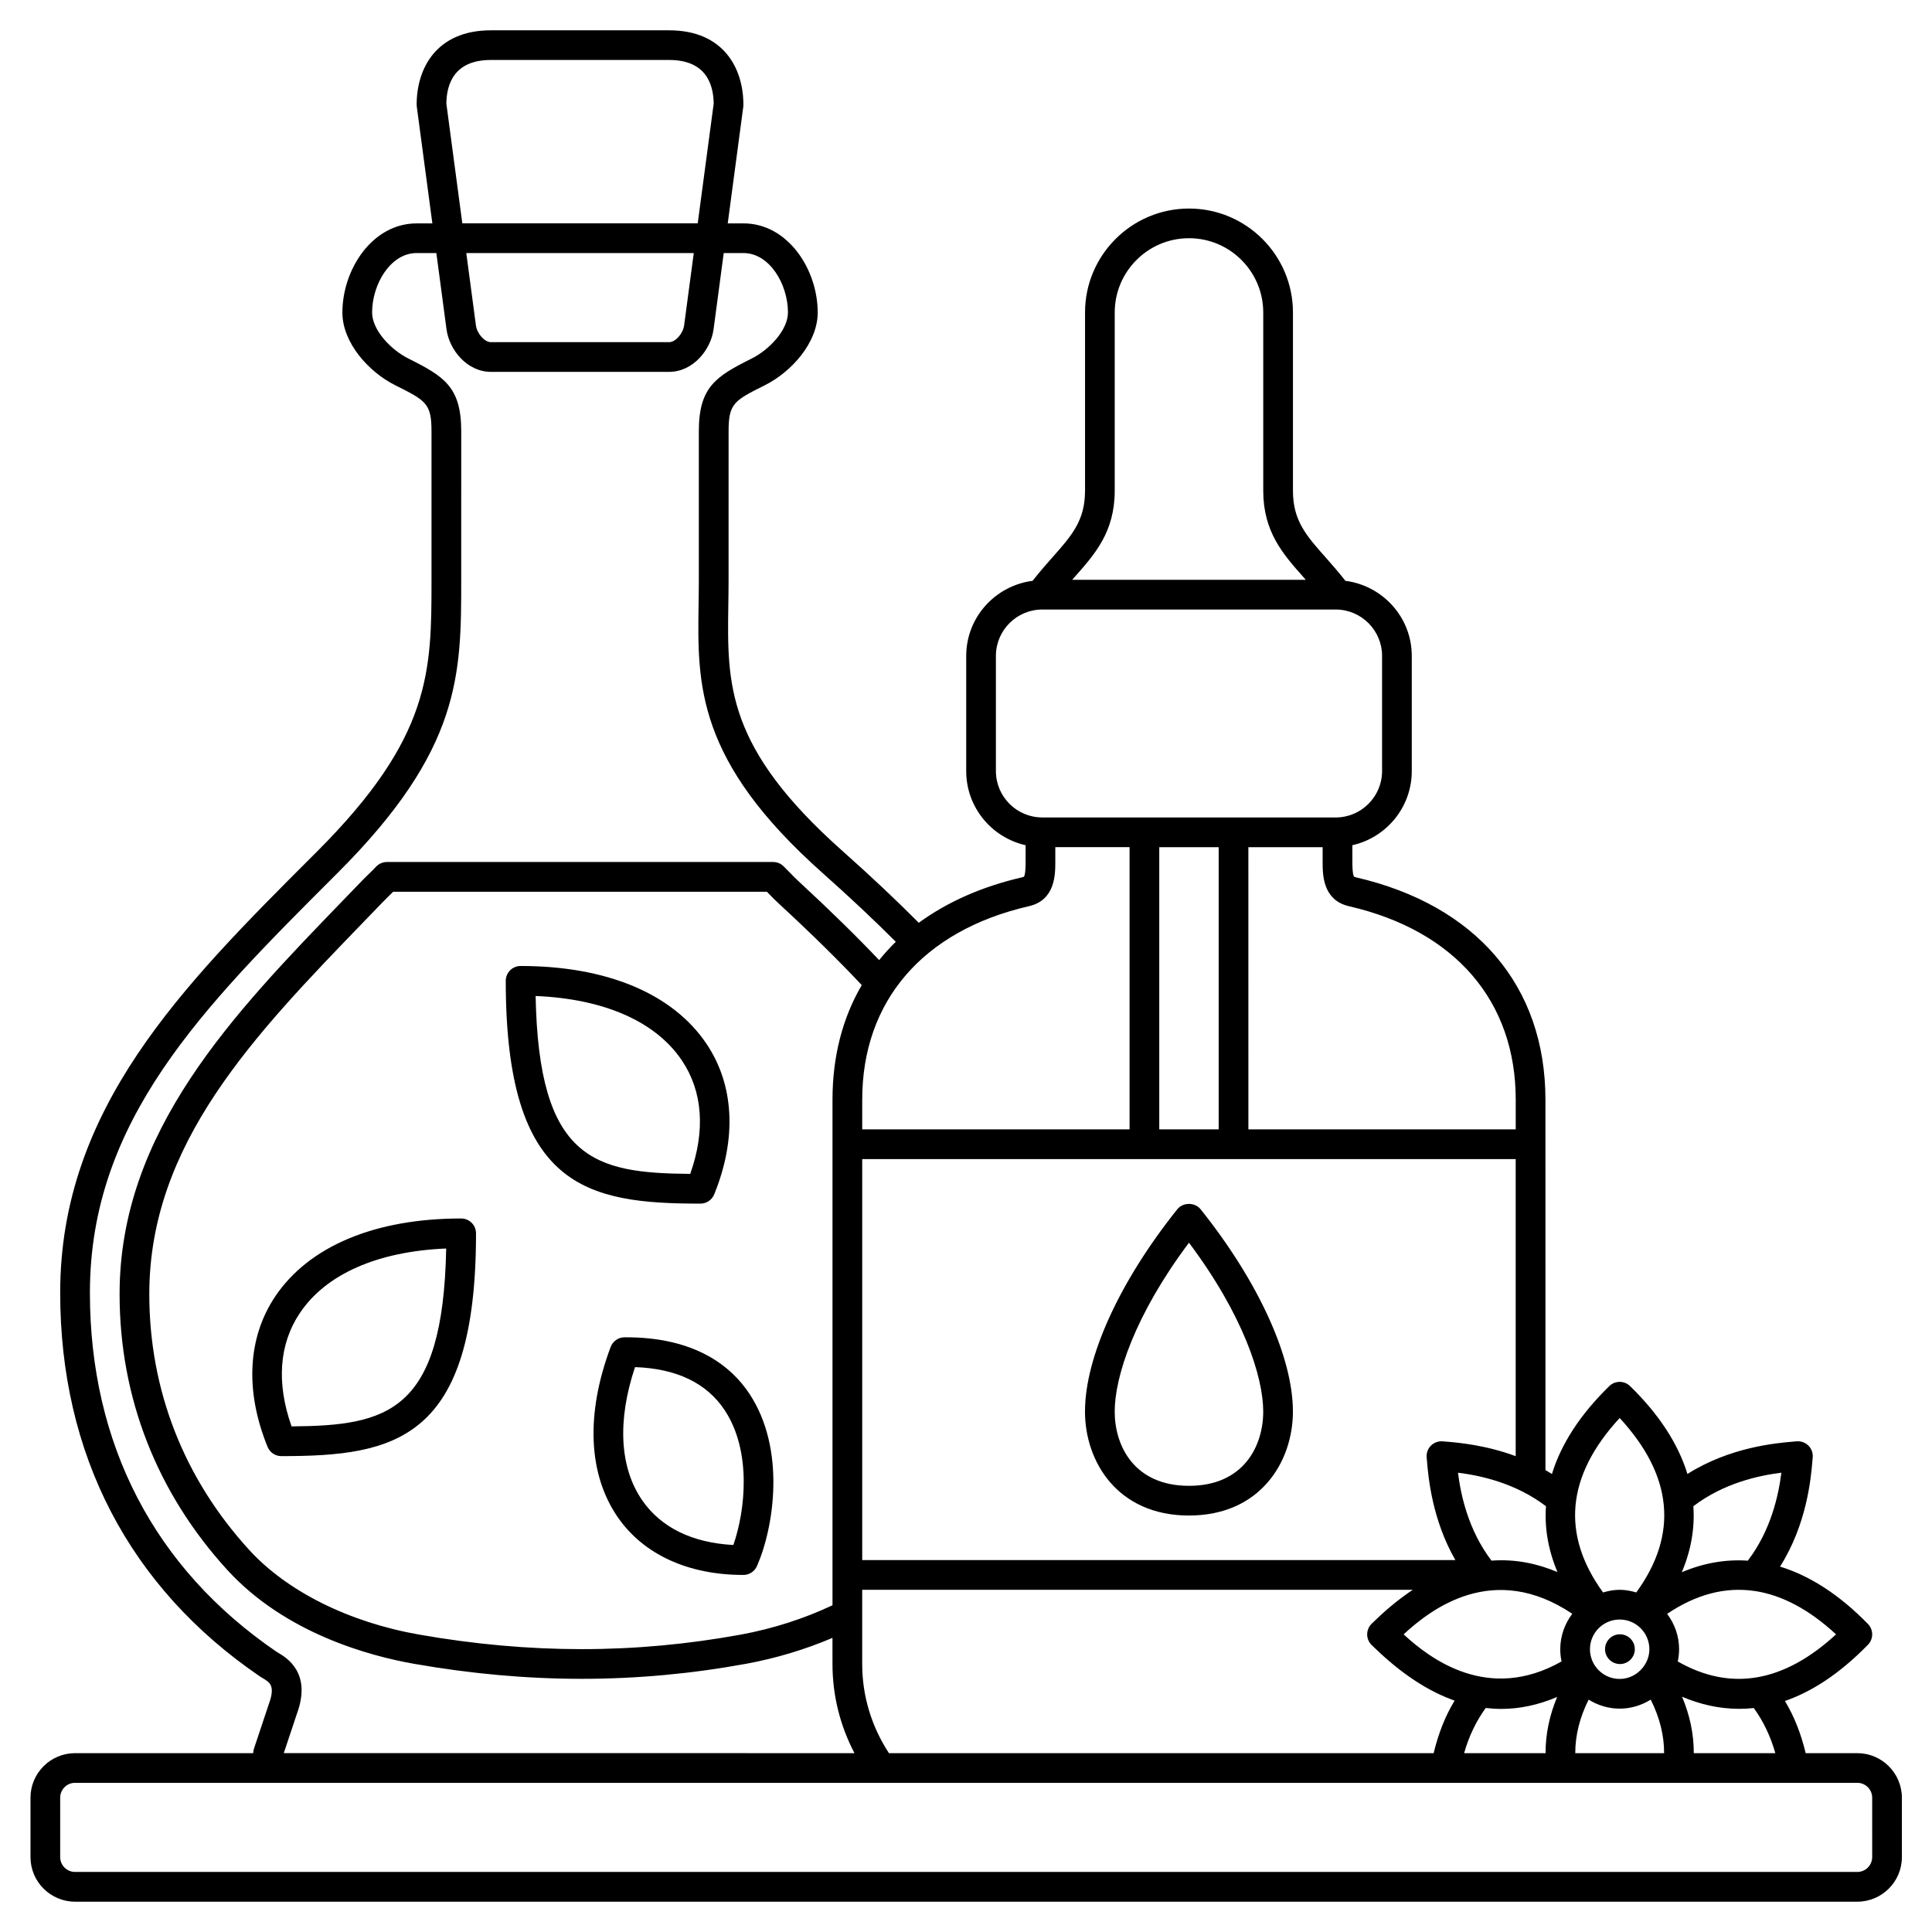
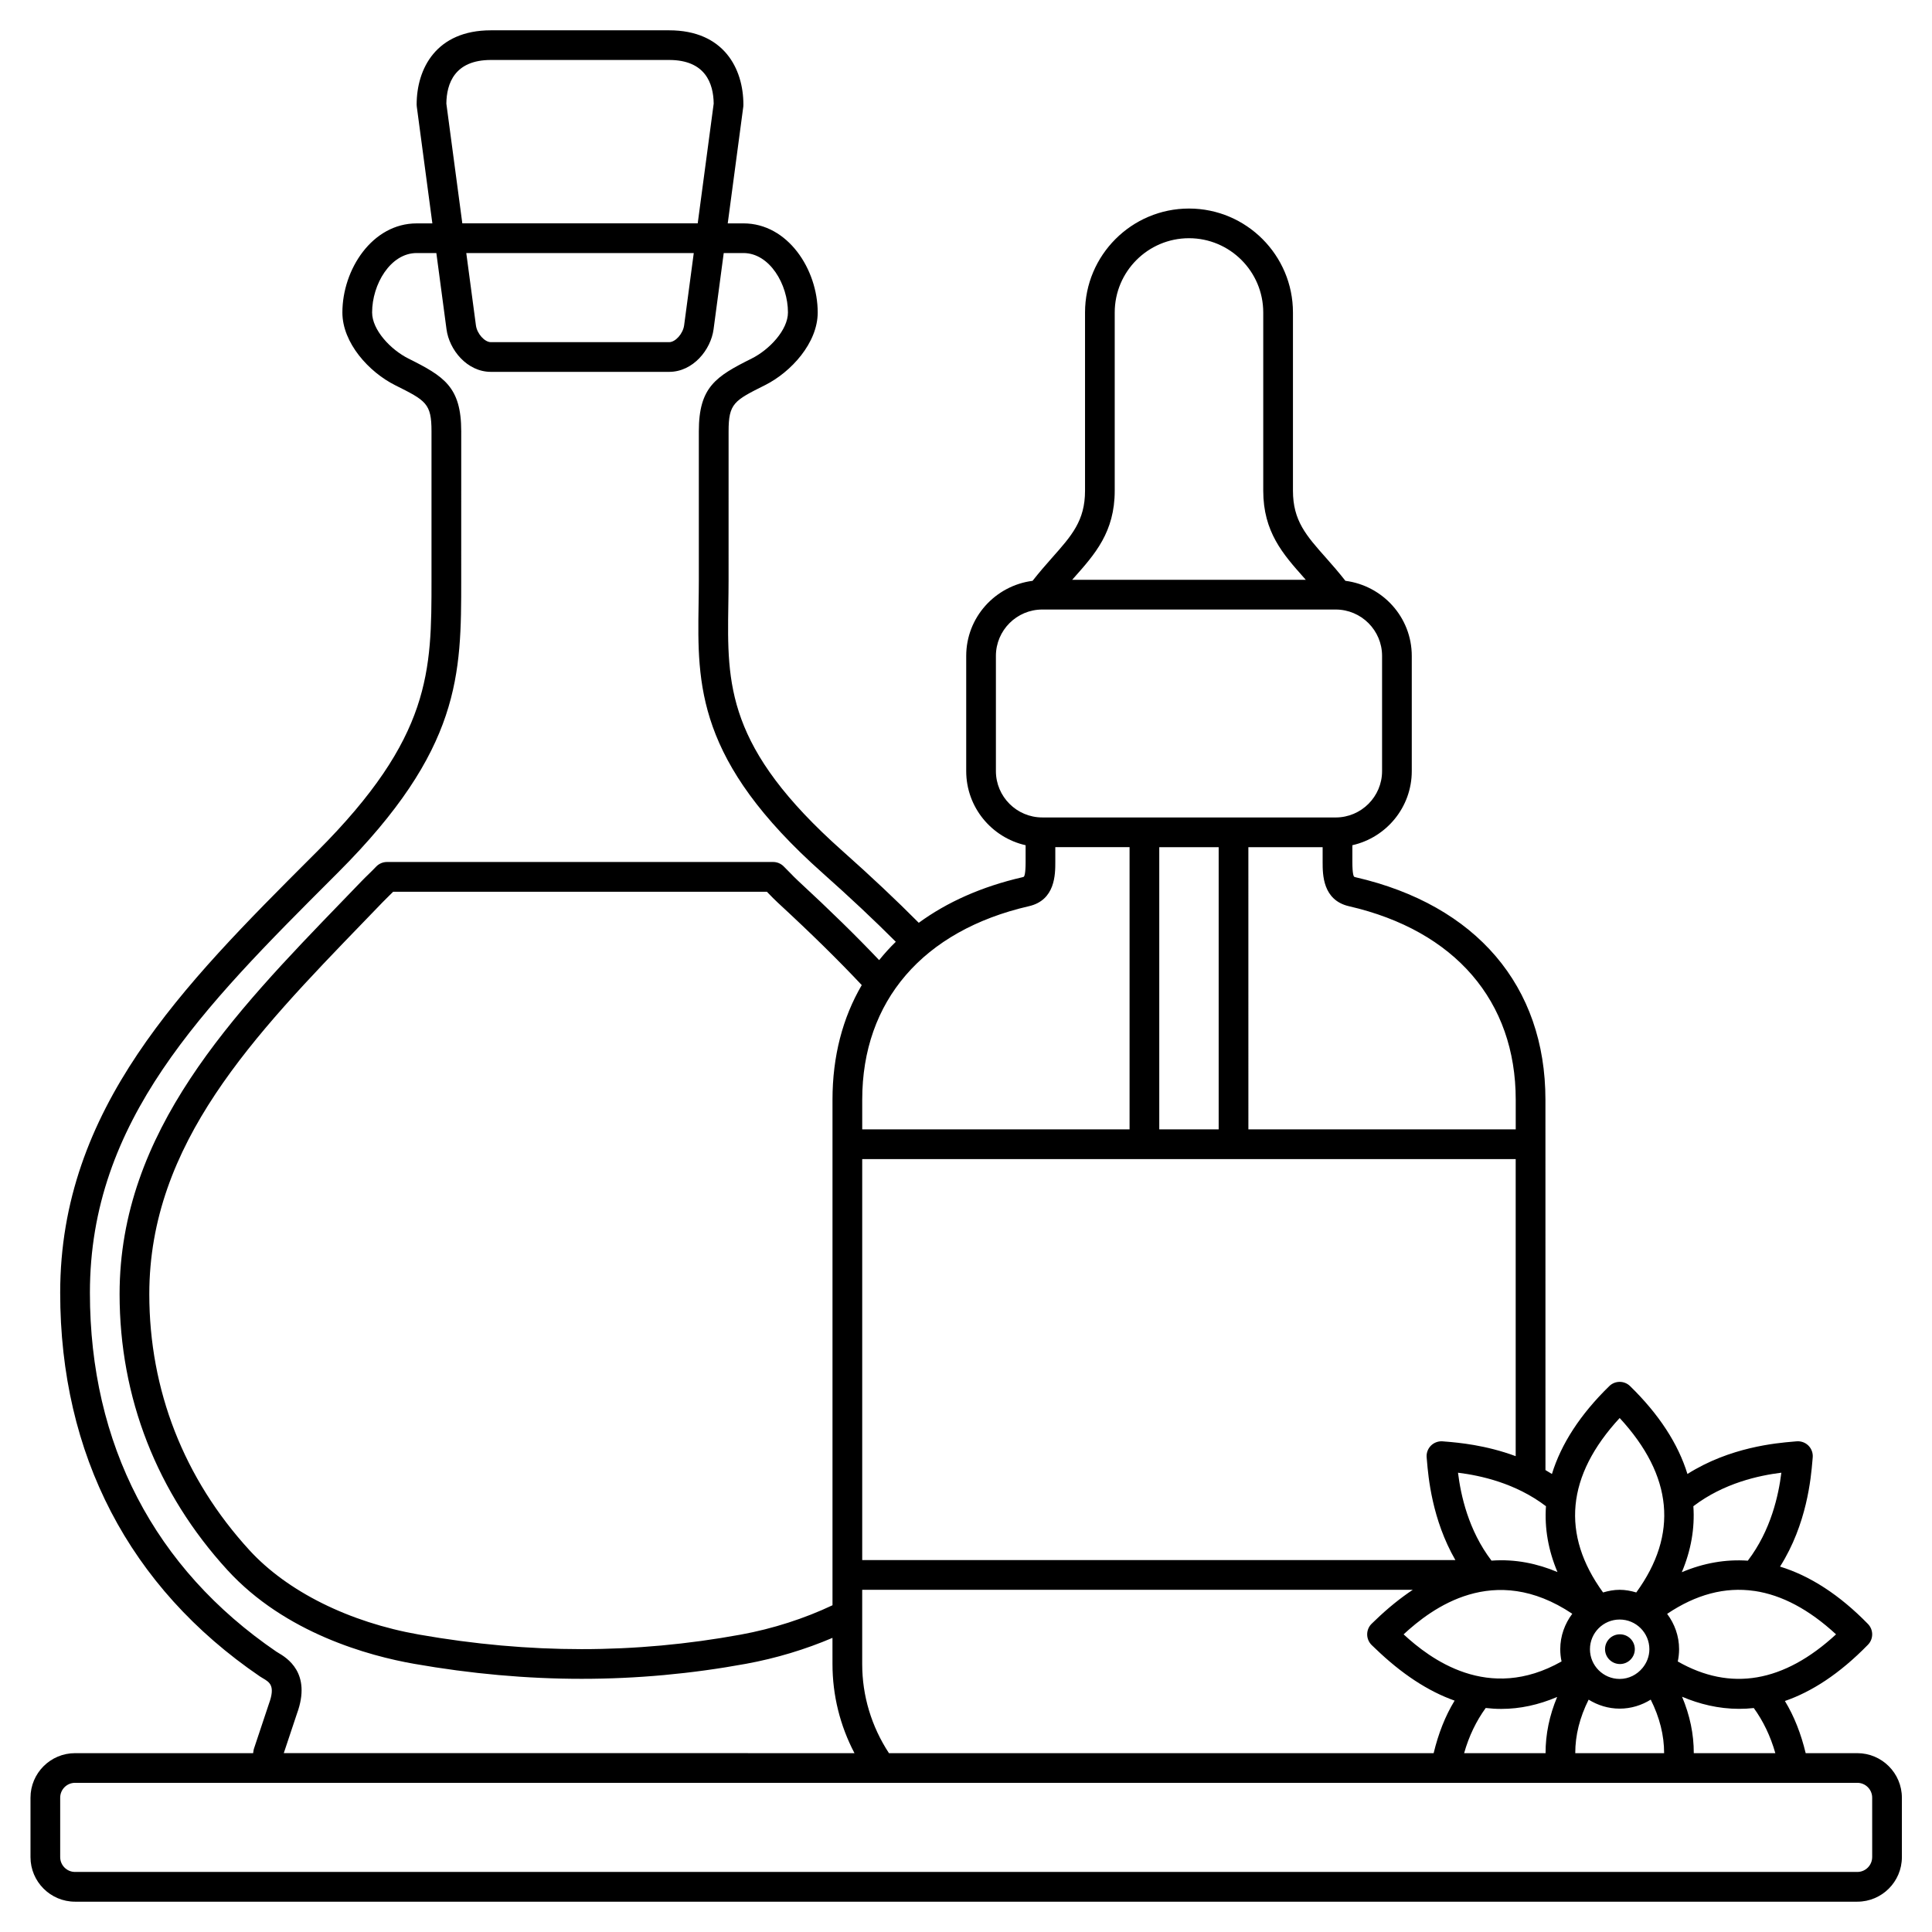
<svg xmlns="http://www.w3.org/2000/svg" fill="#000000" width="800px" height="800px" version="1.1" viewBox="144 144 512 512">
  <g>
-     <path d="m266.22 466.91c-22.824 0-40.32 7.328-49.27 20.637-7.34 10.922-8.07 25.09-2.039 39.887 0.605 1.484 2.043 2.453 3.641 2.453 30.211 0 51.598-4.234 51.598-59.039 0.004-2.172-1.758-3.938-3.93-3.938zm-44.953 55.098c-4.062-11.492-3.309-21.844 2.215-30.066 6.941-10.324 20.617-16.32 38.762-17.074-0.836 43.391-15.508 46.945-40.977 47.141z" />
-     <path d="m333.27 460.52c6.031-14.805 5.309-28.969-2.039-39.891-8.945-13.305-26.441-20.633-49.262-20.633-2.176 0-3.938 1.762-3.938 3.938 0 54.805 21.383 59.039 51.594 59.039 1.598 0 3.043-0.969 3.644-2.453zm-6.352-5.43c-25.469-0.188-40.141-3.75-40.973-47.141 18.137 0.754 31.816 6.754 38.758 17.074 5.527 8.223 6.277 18.574 2.215 30.066z" />
-     <path d="m309.46 498.4c-1.617 0.023-3.059 1.039-3.629 2.555-6.652 17.742-5.977 33.781 1.914 45.164 6.816 9.84 18.629 15.258 33.258 15.258 1.562 0 2.981-0.926 3.606-2.359 4.523-10.328 7.719-31.02-2.031-45.695-4.613-6.957-14.047-15.066-33.117-14.922zm28.887 55.039c-10.84-0.562-19.145-4.613-24.129-11.805-6.016-8.676-6.676-21.148-1.93-35.336 10.992 0.387 18.973 4.207 23.734 11.379 7.254 10.918 5.488 26.688 2.324 35.762z" />
-     <path d="m456.01 464.45c-15.328 19.16-24.477 39.207-24.477 53.629 0 13.273 8.621 27.551 27.551 27.551 18.934 0 27.551-14.281 27.551-27.551 0-14.422-9.152-34.469-24.477-53.629-1.496-1.863-4.648-1.863-6.148 0zm3.078 73.309c-14.523 0-19.68-10.602-19.68-19.68 0-9.176 5.238-25.488 19.68-44.746 14.441 19.254 19.68 35.57 19.68 44.746 0 9.082-5.156 19.68-19.68 19.68z" />
    <path d="m569.35 581.05c0 2.172 1.781 3.938 3.957 3.938 2.176 0 3.938-1.762 3.938-3.938 0-2.172-1.758-3.938-3.938-3.938h-0.039c-2.172 0-3.918 1.766-3.918 3.938z" />
    <path d="m636.21 608.61h-13.684c-1.227-5.098-3.027-9.754-5.508-13.828 6.953-2.398 14.352-7.055 22.012-14.914 1.492-1.527 1.492-3.965 0-5.496-7.512-7.707-15.355-12.77-23.301-15.207 7.144-11.273 8.203-23.574 8.578-28.012l0.078-0.887c0.113-1.168-0.301-2.332-1.133-3.164-0.832-0.832-1.992-1.238-3.164-1.133l-0.891 0.078c-4.441 0.379-16.738 1.434-28.008 8.574-2.438-7.945-7.504-15.789-15.207-23.297-1.531-1.488-3.969-1.488-5.496 0-7.707 7.512-12.773 15.352-15.207 23.297-0.57-0.363-1.145-0.703-1.715-1.035l-0.008-98.16c0-30.102-18.324-51.586-50.281-58.941-0.277-0.062-0.406-0.133-0.426-0.152-0.137-0.145-0.457-0.82-0.457-3.883v-4.461c8.992-2.027 15.742-10.043 15.742-19.641v-30.52c0-10.234-7.691-18.621-17.586-19.906-1.758-2.231-3.519-4.269-5.106-6.047-5.297-5.961-8.797-9.895-8.797-17.832v-47.227c0-15.191-12.363-27.551-27.551-27.551s-27.551 12.359-27.551 27.551v47.23c0 7.934-3.504 11.871-8.797 17.832-1.586 1.777-3.344 3.812-5.106 6.047-9.891 1.281-17.586 9.668-17.586 19.906v30.52c0 9.598 6.75 17.617 15.742 19.641v4.457c0 3.07-0.32 3.734-0.457 3.883-0.023 0.02-0.148 0.09-0.426 0.152-10.766 2.477-19.945 6.594-27.434 12.066-5.965-6-12.582-12.246-20.234-19.047-30.809-27.387-30.555-44.062-30.234-65.18 0.031-2.184 0.066-4.402 0.066-6.664l0.004-39.355c0-7.406 1.473-8.145 9.633-12.223 6.949-3.477 13.984-11.211 13.984-19.266 0-11.402-7.906-23.617-19.68-23.617h-4.164l4.129-30.969c0.008-0.172 0.02-0.344 0.02-0.516 0-9.512-5.168-19.68-19.68-19.68h-47.23c-14.512 0-19.68 10.168-19.68 19.68 0 0.172 0.012 0.348 0.035 0.52l4.129 30.969h-4.164c-11.773 0-19.68 12.215-19.68 23.617 0 8.059 7.035 15.793 13.984 19.266 8.16 4.082 9.633 4.816 9.633 12.223v39.359c0 24.191 0 41.668-30.336 72l-1.207 1.203c-34.383 34.379-66.859 66.848-66.859 115.72 0 42.887 18.285 78.039 52.895 101.66 0.23 0.156 0.512 0.328 0.836 0.516 1.793 1.059 3.344 1.973 1.574 6.789l-3.938 11.809c-0.047 0.137-0.082 0.277-0.113 0.414-0.059 0.27-0.078 0.555-0.125 0.832l-47.191-0.004c-6.512 0-11.809 5.297-11.809 11.809v15.742c0 6.512 5.297 11.809 11.809 11.809h472.32c6.512 0 11.809-5.297 11.809-11.809v-15.742c0-6.508-5.301-11.809-11.809-11.809zm-21.727 0h-21.613c0.012-5.019-1.023-10.016-3.102-14.957 4.551 1.93 9.629 3.207 15.125 3.207 1.27 0 2.566-0.066 3.883-0.211 2.488 3.441 4.418 7.422 5.707 11.961zm-82.477 0c1.289-4.555 3.227-8.539 5.723-11.977 1.375 0.16 2.746 0.246 4.121 0.246 4.945 0 9.883-1.066 14.812-3.164-2.059 4.918-3.082 9.895-3.07 14.895zm-152.42 0c-4.629-7.062-7.094-15.176-7.094-23.617v-19.68h145.91c-3.254 2.176-6.578 4.824-9.965 8.102l-0.863 0.824c-0.805 0.742-1.258 1.789-1.258 2.887s0.457 2.141 1.258 2.891l0.863 0.82c6.984 6.746 14.012 11.355 21.051 13.848-2.508 4.098-4.32 8.789-5.559 13.93l-144.34-0.008zm-14.965-173.18v133.98c-7.418 3.508-15.746 6.211-24.324 7.781-28.066 5.133-55.938 5.133-85.203-0.004-18.559-3.258-34.965-11.418-45.012-22.395-17.348-18.953-26.516-42.406-26.516-67.824 0-39.91 27.707-68.562 57.031-98.891l4.844-5.019c0.582-0.605 1.199-1.207 1.805-1.801 0.316-0.312 0.633-0.617 0.941-0.926h99.055c0.16 0.164 0.324 0.332 0.484 0.496 0.758 0.789 1.535 1.582 2.41 2.394 8.965 8.277 16.062 15.27 22.238 21.84-5.07 8.672-7.754 18.887-7.754 30.371zm216.48 145.63c0 1.906-0.707 3.633-1.84 4.996 0 0.004-0.004 0.004-0.008 0.008-1.445 1.738-3.598 2.871-6.027 2.871-4.34 0-7.871-3.531-7.871-7.871s3.531-7.871 7.871-7.871c4.344-0.004 7.875 3.527 7.875 7.867zm-23.617 0c0 1.113 0.121 2.195 0.344 3.242-19.453 11.02-34.863-0.727-41.859-7.18 7.406-6.84 23.863-19.402 44.699-5.457-1.973 2.633-3.184 5.863-3.184 9.395zm3.977 27.551c-0.008-4.723 1.18-9.473 3.543-14.188 2.402 1.484 5.203 2.383 8.227 2.383 3.027 0 5.828-0.898 8.23-2.387 2.363 4.723 3.555 9.469 3.547 14.191zm27.168-24.301c0.219-1.051 0.348-2.137 0.348-3.25 0-3.523-1.203-6.746-3.168-9.371 7.66-5.16 15.352-7.184 23.031-6.082 0.055 0.004 0.109 0.027 0.164 0.027 0.012 0 0.02-0.008 0.031-0.008 7.203 1.086 14.395 4.902 21.535 11.492-13.844 12.766-27.934 15.184-41.941 7.191zm27.449-50.031c-0.73 5.879-2.715 15.219-8.887 23.316-5.848-0.402-11.707 0.609-17.496 3.059 2.449-5.785 3.469-11.648 3.066-17.492 8.094-6.172 17.441-8.152 23.316-8.883zm-42.848-14.492c14.121 15.305 15.582 30.836 4.402 46.23-1.406-0.414-2.863-0.703-4.402-0.703-1.539 0-2.996 0.293-4.402 0.703-11.18-15.398-9.719-30.926 4.402-46.23zm-16.484 40.824c-5.266-2.219-11.129-3.5-17.484-3.027-6.168-8.094-8.145-17.422-8.875-23.301 5.875 0.73 15.211 2.711 23.309 8.879-0.402 5.828 0.613 11.672 3.051 17.449zm-29.477-34.559-0.891-0.078c-1.156-0.109-2.332 0.305-3.164 1.133-0.832 0.832-1.246 1.992-1.133 3.16l0.078 0.871c0.355 4.215 1.324 15.52 7.535 26.305l-157.2-0.004v-106.27h173.18v78.73c-7.992-2.965-15.227-3.582-18.41-3.852zm-60.309-157.54v74.785h-15.742v-74.785zm78.723 66.91v7.871h-70.848l-0.004-74.781h19.68v3.938c0 3.277 0 10.102 6.988 11.711 28.078 6.453 44.184 25.141 44.184 51.262zm-106.27-161.38v-47.234c0-10.852 8.828-19.68 19.68-19.68 10.852 0 19.68 8.828 19.68 19.68v47.23c0 10.93 5.242 16.824 10.789 23.062 0.16 0.18 0.328 0.375 0.488 0.555h-61.914c0.16-0.18 0.328-0.375 0.488-0.555 5.547-6.238 10.789-12.129 10.789-23.059zm-31.488 74.301v-30.52c0-6.777 5.516-12.293 12.293-12.293h77.754c6.777 0 12.293 5.516 12.293 12.293v30.52c0 6.777-5.516 12.293-12.293 12.293l-77.754-0.004c-6.777 0-12.293-5.512-12.293-12.289zm8.754 35.809c6.988-1.609 6.988-8.43 6.988-11.711v-3.938h19.68v74.785h-70.848v-7.871c0-26.121 16.105-44.809 44.18-51.266zm-154.39-212.7c0.062-5.332 2.195-11.559 11.809-11.559h47.23c9.609 0 11.742 6.227 11.809 11.559l-4.234 31.738h-62.383zm65.566 39.609-2.555 19.16c-0.301 2.207-2.297 4.457-3.973 4.457h-47.23c-1.672 0-3.68-2.246-3.973-4.457l-2.555-19.16zm-110.17 370.91-0.41-0.242c-32.352-22.082-49.449-54.984-49.449-95.152 0-45.617 29.918-75.523 64.551-110.15l1.207-1.207c32.641-32.641 32.641-52.469 32.641-77.566l0.004-39.363c0-11.75-4.539-14.543-13.984-19.266-4.734-2.371-9.633-7.586-9.633-12.223 0-7.445 4.848-15.742 11.809-15.742h5.215l2.691 20.195c0.715 5.434 5.426 11.293 11.773 11.293h47.23c6.34 0 11.047-5.856 11.773-11.289l2.691-20.199h5.211c6.957 0 11.809 8.297 11.809 15.742 0 4.637-4.894 9.855-9.633 12.223-9.441 4.719-13.984 7.512-13.984 19.266v39.359c0 2.219-0.035 4.398-0.066 6.543-0.328 21.289-0.629 41.402 32.879 71.184 7.316 6.504 13.664 12.48 19.387 18.207-1.59 1.535-3.043 3.164-4.418 4.856-6.043-6.359-12.938-13.125-21.492-21.031-0.762-0.703-1.434-1.398-2.094-2.082-0.586-0.605-1.168-1.203-1.781-1.797-0.73-0.699-1.707-1.094-2.727-1.094h-102.34c-1.082 0-2.121 0.449-2.871 1.234-0.594 0.633-1.25 1.273-1.918 1.926-0.672 0.652-1.352 1.312-1.988 1.977l-4.828 5.004c-29.125 30.121-59.25 61.27-59.25 104.37 0 27.418 9.887 52.711 28.586 73.145 15.328 16.742 37.562 22.746 49.453 24.836 15.098 2.648 29.836 3.977 44.426 3.977 14.598 0 29.051-1.328 43.551-3.981 7.965-1.457 15.754-3.82 22.906-6.871l0.004 6.934c0 8.305 2.012 16.344 5.828 23.617l-151.24-0.004 3.484-10.449c3.996-10.867-2.781-14.863-5.004-16.172zm422.46 54.176c0 2.168-1.762 3.938-3.938 3.938h-472.32c-2.172 0-3.938-1.766-3.938-3.938v-15.742c0-2.168 1.762-3.938 3.938-3.938h50.801 0.07 421.45c2.172 0 3.938 1.766 3.938 3.938l0.004 15.742z" />
  </g>
</svg>